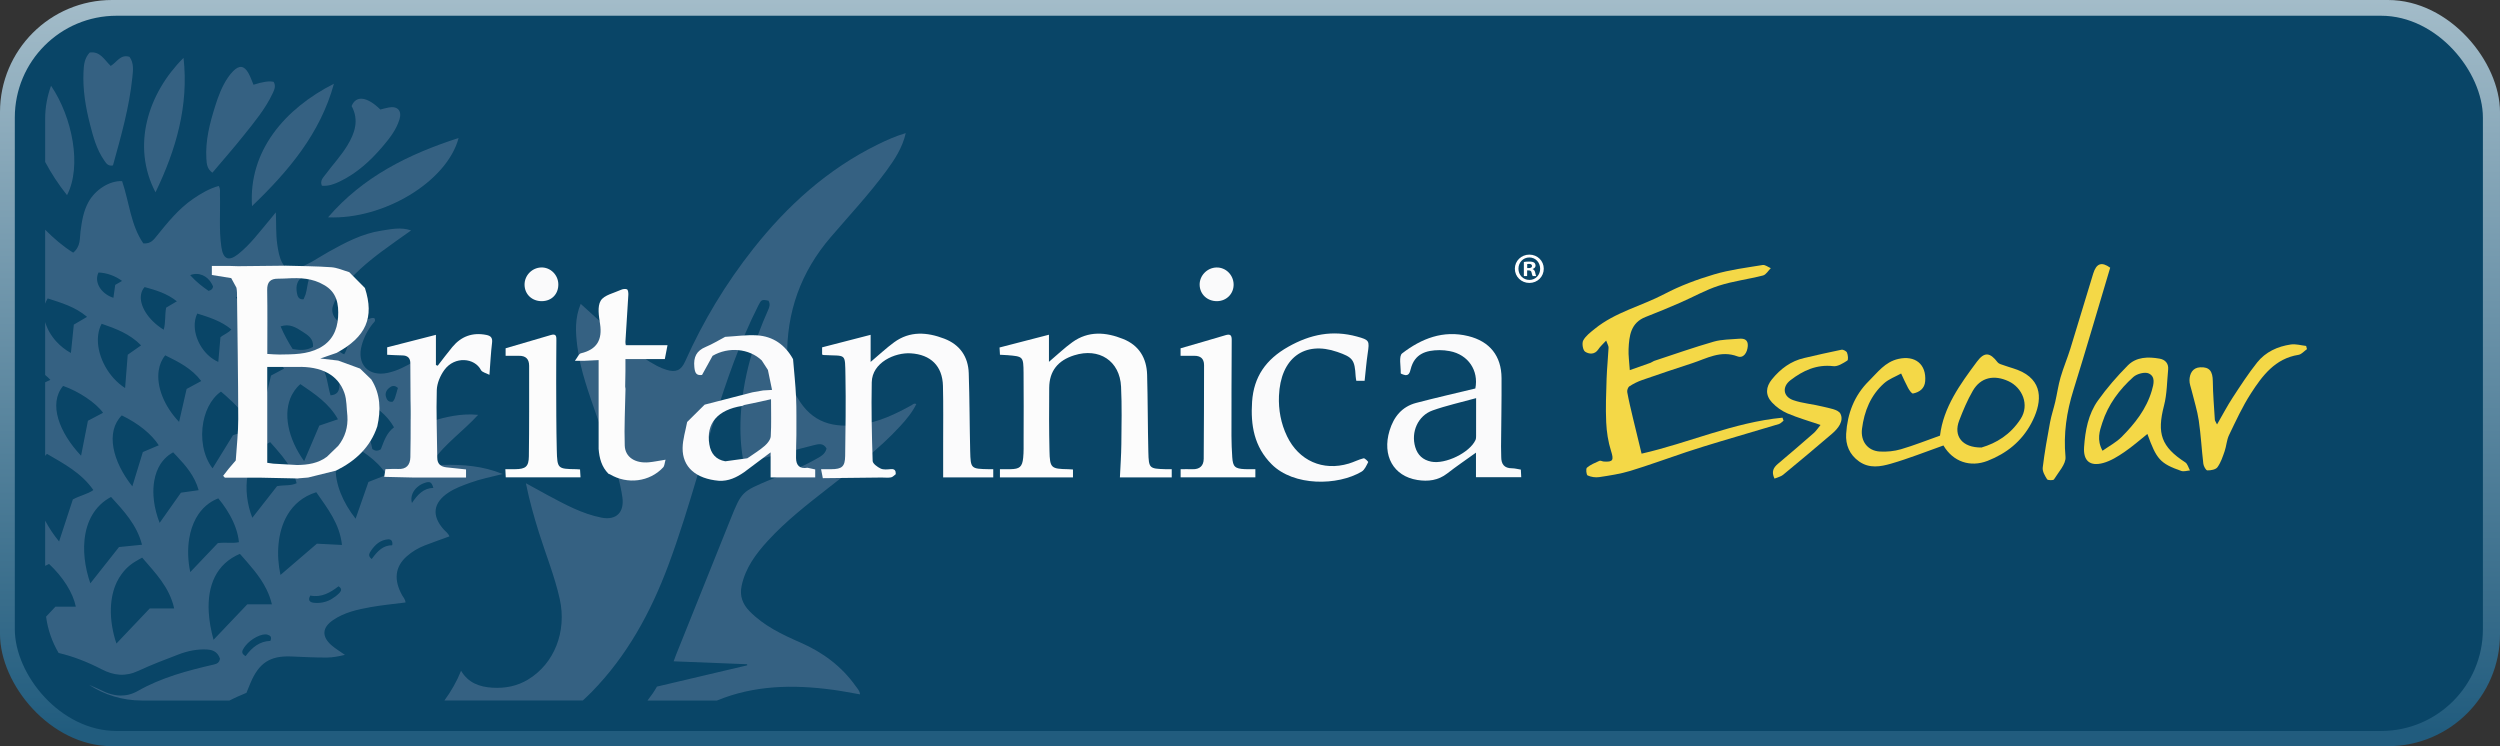
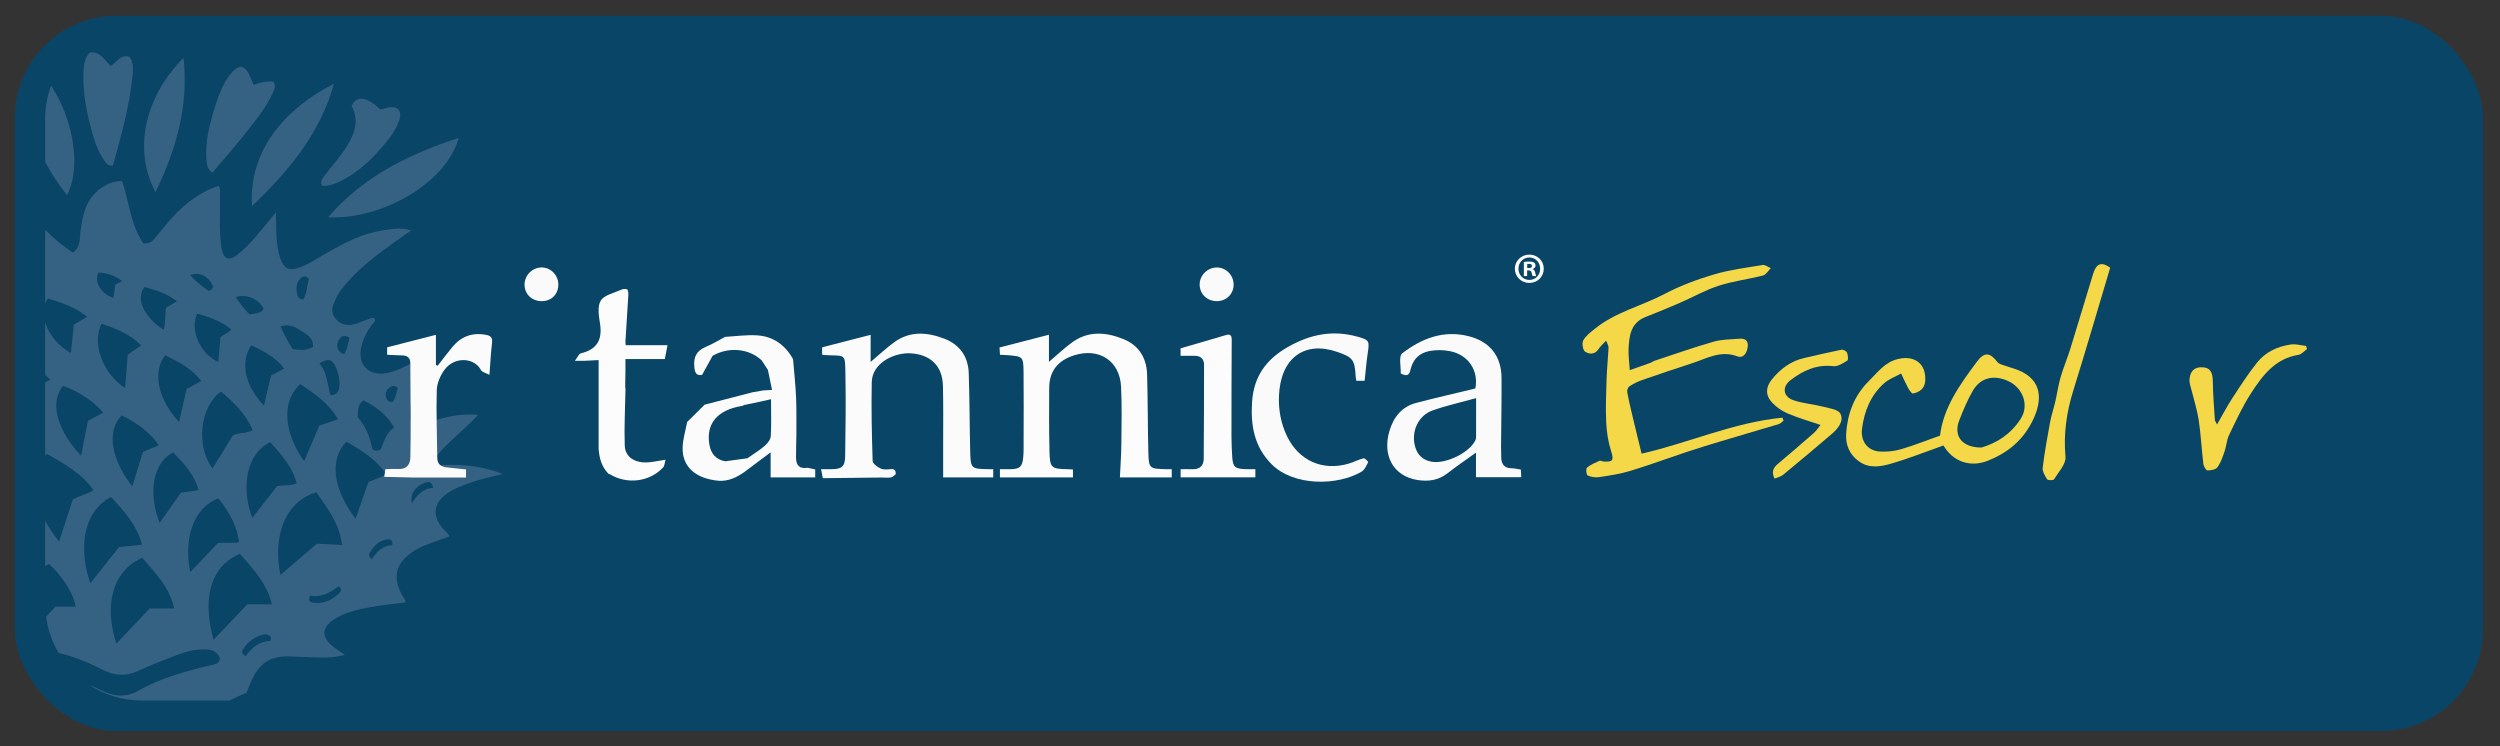
<svg xmlns="http://www.w3.org/2000/svg" id="Layer_2" viewBox="0 0 379.53 113.28">
  <rect x="0" y="0" width="379.53" height="113.28" fill="#333333" stroke="none" />
  <defs>
    <style>.cls-1{fill:url(#linear-gradient);}.cls-2{fill:#f4d847;}.cls-3{fill:#fcfcfc;}.cls-4{fill:#fff;}.cls-5{fill:#fafafb;}.cls-6{fill:#fbfbfc;}.cls-7{fill:#094567;}.cls-8,.cls-9{fill:#637f9e;}.cls-9{isolation:isolate;opacity:.5;}</style>
    <linearGradient id="linear-gradient" x1="189.765" y1="0" x2="189.765" y2="111.17" gradientTransform="matrix(1, 0, 0, 1, 0, 0)" gradientUnits="userSpaceOnUse">
      <stop offset="0" stop-color="#a3bcc9" />
      <stop offset="1" stop-color="#215c7e" />
    </linearGradient>
  </defs>
  <g id="Layer_2-2">
    <g>
-       <rect class="cls-1" width="379.53" height="113.28" rx="17.018" ry="17.018" />
      <rect class="cls-7" x="2.248" y="2.39" width="374.686" height="108.582" rx="15.457" ry="15.457" />
      <g>
        <path class="cls-8" d="M6.857,46.105c-.136,.395-.213,.811-.22,1.245,.007-.434,.085-.851,.22-1.245h0Z" />
        <polygon class="cls-9" points="30.556 57.847 30.556 57.847 30.556 57.847 30.556 57.847" />
        <path class="cls-9" d="M7.245,45.299c2.041,.675,4.137,1.246,5.974,2.805h0c-.732,.429-1.35,.79-2.011,1.177-.146,1.43-.293,2.865-.441,4.31-.427-.234-.828-.501-1.199-.795-.371-.293-.712-.613-1.02-.951-.819-.899-1.398-1.931-1.691-2.959v8.039c.273,.228,.54,.468,.793,.738h0l-.793,.377v11.171c.089-.105,.17-.214,.267-.316h0c2.605,1.519,5.243,2.906,7.054,5.502h0c-.933,.651-2.044,.831-3.119,1.429l-2.088,6.377h0c-.838-1.022-1.544-2.087-2.114-3.162v6.864c.19-.105,.384-.206,.591-.294,.266,.25,.522,.505,.767,.764,.982,1.038,1.792,2.148,2.379,3.258,.293,.555,.531,1.11,.705,1.657,.087,.273,.159,.544,.214,.812h-3.095c-.475,.506-.948,1.008-1.421,1.512,.263,1.992,.924,3.855,1.903,5.512,2.256,.53,4.42,1.387,6.504,2.465,1.907,.986,3.647,1.158,5.604,.247,1.997-.93,4.064-1.713,6.124-2.499,1.392-.531,2.849-.826,4.355-.737,.706,.042,1.265,.296,1.619,.8,.119,.169,.216,.366,.287,.594-.083,.585-.425,.772-.915,.885-4.001,.923-7.959,1.966-11.571,4.024-.864,.492-1.757,.705-2.646,.69-.297-.005-.593-.044-.888-.099-.588-.108-1.169-.3-1.734-.578-.7-.345-1.412-.652-2.124-.957,2.302,1.503,5.047,2.385,8.001,2.385h13.323c.824-.435,1.691-.797,2.572-1.167,.203-.498,.404-1.009,.619-1.514,1.278-2.997,2.918-4.137,6.176-4.008,1.828,.072,3.653,.182,5.483,.163,.858-.009,1.688-.172,2.677-.405-.787-.555-1.473-.953-2.055-1.468-1.509-1.337-1.404-2.683,.253-3.813,1.727-1.177,3.726-1.614,5.728-1.972,1.741-.311,3.509-.472,5.27-.7-.042-.503-.336-.773-.517-1.098-1.298-2.34-1.078-4.319,.695-5.9,.804-.717,1.728-1.268,2.731-1.658,1.238-.481,2.493-.917,3.757-1.378-.201-.502-.601-.744-.891-1.074-1.837-2.089-1.583-4.027,.727-5.566,1.017-.678,2.155-1.081,3.29-1.495,1.555-.568,3.181-.892,4.966-1.333-3.048-1.238-6.024-1.444-9.043-1.388-.526,.01-1.118,.139-1.592-.552,1.874-2.665,4.612-4.54,6.898-7.039-2.572-.261-4.859,.319-7.138,.971-.889,.254-1.769,.616-2.972,.254-.755-3.393,.9-6.555,1.356-9.928-.339,.209-.624,.39-.914,.562-1.281,.758-2.587,1.454-4.063,1.769-2.927,.625-4.746-1.324-3.934-4.213,.342-1.216,.907-2.308,1.7-3.288,.161-.199,.463-.355,.229-.792-.363-.142-.735,.078-1.107,.201-.784,.259-1.523,.655-2.352,.784-1.919,.299-3.385-1.447-2.832-2.903,.323-.85,.66-1.667,1.206-2.38,1.737-2.268,3.881-4.117,6.154-5.817,1.452-1.086,2.947-2.115,4.494-3.22-1.59-.543-3.061-.182-4.51,.036-2.92,.439-5.485,1.808-8.025,3.222-1.594,.888-3.07,2.007-4.864,2.507-1.064,.297-1.739,.025-2.22-.95-.416-.843-.565-1.757-.699-2.686-.225-1.557-.141-3.127-.218-4.87-.426,.521-.723,.893-1.029,1.256-1.492,1.767-2.87,3.647-4.698,5.092-1.451,1.147-2.271,.754-2.539-1.085-.387-2.649-.135-5.312-.22-7.967-.013-.402,.11-.825-.185-1.305-1.423,.399-2.686,1.132-3.901,1.97-2.193,1.511-3.836,3.558-5.489,5.598-.469,.579-.917,1.247-2.055,1.151-1.924-2.785-2.139-6.287-3.223-9.455-1.897-.08-4.063,1.28-5.112,3.193-.763,1.39-.999,2.911-1.202,4.462-.136,1.041,.061,2.233-1.11,3.211-1.581-.986-2.958-2.186-4.255-3.485v11.232c.097-.282,.221-.555,.388-.806Zm56.222,22.239c.402-.691,.89-1.342,1.818-1.332,.382,.004,.561,.222,.447,.749h0v0c-1.29,.314-1.712,1.517-2.266,2.832h0c-.473-.568-.506-1.036-.381-1.456,.084-.281,.236-.542,.383-.793Zm-.843,7.4c.312-.742,1.013-1.358,1.859-1.633,.792-.257,1.033-.145,1.31,.761h-0v0c-1.482,.039-2.395,1.004-3.256,2.296h0c-.146-.489-.1-.979,.087-1.424Zm-48.909,13.62c-.426-1.222-.725-2.503-.862-3.774-.069-.636-.097-1.269-.081-1.892,.008-.311,.027-.62,.058-.924,.276-2.743,1.493-5.178,4.028-6.529,.967,1.063,1.947,2.119,2.783,3.288,.418,.585,.8,1.198,1.127,1.855,.327,.657,.598,1.357,.794,2.115h0c-1.226,.123-2.322,.234-3.491,.351-1.427,1.806-2.877,3.641-4.354,5.51Zm16.84-30.711h0l-2.222,1.2c-.387,1.689-.762,3.327-1.146,5.003-2.305-2.416-3.453-5.409-3.094-7.804,.129-.864,.45-1.653,.99-2.306,2.005,.985,4.014,1.978,5.472,3.907h0Zm-6.448,9.751h0l-1.391,.592-1.03,.438c-.519,1.694-1.051,3.431-1.596,5.209h0c-3.008-3.781-4.105-8.263-1.602-10.777h0c2.509,1.218,4.508,2.823,5.618,4.538Zm2.338,24.773h-3.712c-1.715,1.805-3.376,3.554-5.059,5.325h-0c-.589-1.755-.894-3.589-.843-5.324,.001-.018,.003-.035,.003-.052,.048-1.427,.337-2.787,.91-3.98,.197-.409,.434-.793,.699-1.159,.204-.282,.422-.556,.669-.809,.378-.386,.806-.736,1.288-1.041,.373-.236,.765-.442,1.183-.681h0c2.001,2.335,4.153,4.492,4.86,7.721h0Zm.091-16.253c-.441,.624-.886,1.255-1.338,1.896l-.963,1.365h0c-.434-1.104-.721-2.222-.859-3.303-.034-.27-.059-.538-.075-.803-.046-.795-.008-1.563,.117-2.282,.166-.959,.486-1.832,.963-2.57,.177-.274,.383-.522,.604-.756,.197-.209,.408-.403,.64-.577,.101-.075,.207-.143,.314-.211,.114-.072,.225-.148,.346-.212h0c.197,.207,.394,.414,.591,.622,1.373,1.457,2.681,2.981,3.286,5.127h0c-.884,.125-1.656,.235-2.504,.355l-.189,.027c-.305,.432-.621,.88-.933,1.323Zm2.347,10.731c-.18-.845-.287-1.712-.315-2.573-.028-.861,.023-1.716,.159-2.538,.182-1.095,.514-2.132,1.012-3.043,.124-.228,.259-.448,.405-.659,.436-.634,.967-1.188,1.598-1.636,.421-.299,.887-.55,1.399-.745h0c.23,.278,.447,.557,.654,.838,.412,.561,.777,1.126,1.092,1.69,.788,1.41,1.263,2.813,1.386,4.124-.971,.221-1.967-.016-3.201,.143-.624,.656-1.283,1.348-1.967,2.066-.384,.403-.775,.814-1.173,1.232-.345,.363-.695,.73-1.049,1.102Zm12.16,10.449h-0c-1.604,.041-2.794,.981-3.757,2.313h0v0h-0c-.806-.457-.478-.894-.228-1.3,.062-.101,.143-.199,.222-.298,.834-1.051,2.499-1.921,3.329-1.663,.373,.116,.728,.304,.435,.948Zm-3.5-5.555c-1.724,1.813-3.385,3.558-5.125,5.387h0c-.202-.73-.366-1.449-.488-2.154-.123-.705-.204-1.394-.241-2.063-.224-4.017,1.14-7.315,4.733-8.836,.743,.85,1.504,1.689,2.206,2.576,.702,.886,1.344,1.82,1.849,2.858,.337,.692,.612,1.43,.803,2.232h-3.736Zm.765-13.14c-.395-.992-.67-2.083-.799-3.193-.065-.555-.092-1.114-.081-1.668,.024-1.108,.207-2.194,.577-3.176,.092-.246,.196-.485,.312-.716,.58-1.157,1.462-2.121,2.697-2.733h0c.616,.695,1.242,1.384,1.819,2.109,.961,1.21,1.786,2.521,2.202,4.133h0c-.908,.435-1.894,.237-2.974,.447-1.195,1.528-2.466,3.152-3.753,4.797Zm12.998-14.95c-.961,.325-1.862,.63-2.83,.958-.538,1.261-1.084,2.543-1.636,3.838-.222,.521-.442,1.038-.667,1.565h0c-2.474-3.449-3.258-7.317-1.88-10.031,.032-.063,.074-.121,.108-.183,.193-.347,.415-.678,.683-.981,.158-.178,.329-.349,.514-.51,.543,.372,1.087,.74,1.617,1.119,.531,.38,1.048,.772,1.541,1.194,.985,.844,1.869,1.808,2.551,3.03h0Zm.172,26.411c-.349,.349-.726,.636-1.126,.867-.05,.029-.099,.063-.149,.09-.761,.403-1.609,.581-2.543,.488-.55-.055-1.006-.327-.55-1.1h0c1.688,.342,3.042-.451,4.282-1.405h0c.405,.244,.448,.487,.354,.704-.004,.009-.011,.018-.015,.027-.04,.082-.097,.16-.161,.232-.03,.034-.061,.067-.092,.098Zm.438-7.333l-3.804-.194c-1.842,1.581-3.668,3.146-5.534,4.747h0c-.647-2.99-.487-6.489,1.052-9.106,.924-1.57,2.345-2.822,4.386-3.455h0c1.684,2.431,3.559,4.78,3.9,8.007h0Zm7.631,.047h0v0c-1.382-.017-2.248,.914-3.028,1.972-.029,.04-.059,.078-.088,.118h-0c-.496-.372-.433-.716-.265-1.019,.056-.101,.124-.198,.186-.29,.62-.909,1.426-1.607,2.58-1.683,.381-.025,.737,.194,.615,.902Zm-.502-23.865c.391-.334,.817-.509,1.367-.016h0c-.045,.113-.074,.229-.108,.344-.046,.16-.094,.319-.133,.479-.053,.219-.116,.431-.194,.636-.02,.053-.032,.109-.056,.161-.076,.167-.173,.325-.302,.469-.66,.104-.908-.296-1.038-.79-.034-.129-.046-.253-.039-.371,.02-.355,.211-.662,.503-.911Zm-3.879,1.861c1.875,.947,3.528,2.123,4.652,4.095h0c-1.162,.854-1.536,2.17-2.008,3.341-.543,.323-.891,.227-1.288-.037-.348-1.77-.961-3.478-2.218-4.82,.026-.608,.002-1.196,.201-1.719,.12-.314,.32-.604,.66-.86Zm3.53,11.307h0c-.951,.374-1.837,.723-2.763,1.087-.112,.32-.225,.643-.337,.964-.417,1.196-.839,2.404-1.267,3.631-.115,.329-.227,.65-.343,.983-1.957-2.485-3.123-5.332-3.023-7.807,.06-1.485,.575-2.836,1.648-3.894,2.248,1.345,4.537,2.653,6.085,5.037Zm-7.312-20.368c.352-.742,.877-.902,1.682-.468h0c-.234,.825-.294,1.716-.814,2.541-.746-.278-1.102-.797-1.052-1.421,.016-.208,.078-.427,.185-.653Zm-2.907,3.443h0c1.356-.774,1.871-.655,2.408,.405,.392,.774,.624,1.585,.652,2.433,.01,.282-.003,.569-.041,.859-.083,.646-.398,1.083-1.314,1.164-.508-1.611-.466-3.45-1.705-4.861h0Zm-3.316-12.218c.116-.287,.304-.551,.589-.783,.368-.299,.753-.3,1.149,.225h-0v0h0c-.239,.752-.281,1.552-.507,2.312-.041,.137-.108,.268-.164,.402-.047,.113-.079,.23-.138,.34h0c-.738,.081-.922-.44-1.013-.934-.101-.546-.109-1.085,.084-1.563Zm-2.565,6.609c1.375-.469,2.373,.181,3.315,.791,.803,.519,1.723,1.057,1.604,2.329h0c-1.045,.579-2.024,.506-3.089,.316-.662-1.042-1.272-2.135-1.83-3.436h0v-0Zm.542,6.404h0l-1.997,1.066c-.355,1.51-.707,3.006-1.072,4.559-1.811-1.895-2.782-4.003-2.835-5.941-.032-1.163,.267-2.264,.913-3.221,1.839,.899,3.69,1.778,4.991,3.537Zm-7.351-10.832c1.572-.597,3.654,.341,4.228,1.793h-0v0c-.491,.781-1.343,.638-2.14,.812-.771-.769-1.404-1.641-2.088-2.604h0v-0Zm.535,16.971c.829,.95,1.535,1.997,2.039,3.227-.352,.191-.728,.286-1.109,.352-.509,.089-1.03,.127-1.526,.279-.124,.038-.246,.083-.366,.137-1.022,1.66-2.051,3.332-3.089,5.017h0c-1.447-1.877-1.872-4.628-1.399-7.072,.053-.272,.116-.539,.191-.801,.149-.524,.342-1.027,.577-1.495,.47-.936,1.11-1.733,1.908-2.288h0c.248,.21,.494,.421,.736,.634,.726,.639,1.416,1.297,2.038,2.009Zm-1.196-12.083h0c-.468,.566-1.13,.741-1.66,1.198-.105,1.21-.215,2.466-.326,3.736-2.049-.886-3.492-3.199-3.582-5.332-.03-.711,.09-1.403,.389-2.014h0c1.839,.577,3.63,1.134,5.179,2.413Zm-6.258-8.239c1.308-.523,2.631,.102,3.294,1.335,.066,.122,.132,.242,.184,.375-.032,.351-.226,.56-.681,.682-.942-.646-1.891-1.381-2.797-2.391h0v-0Zm-6.91,1.808c1.669,.461,3.365,.944,4.896,2.164h-0v0c-.596,.353-1.089,.645-1.63,.965-.217,1.097-.052,2.257-.372,3.353-2.385-1.48-3.699-3.67-3.45-5.299,.068-.443,.245-.848,.555-1.182Zm-.535,8.852h0c-.716,.502-1.361,.954-2.033,1.425l-.015,.198c-.127,1.613-.253,3.215-.382,4.859h0c-2.534-1.622-4.148-4.697-4.139-7.337,.001-.257,.022-.509,.054-.756,.078-.598,.245-1.164,.521-1.669h0c2.156,.739,4.284,1.532,5.994,3.28Zm-6.47-11.057c1.169,.021,2.566,.504,3.577,1.278h0l-0,0h0l-1.037,.6c-.094,.671-.184,1.312-.276,1.961h0v0c-1.683-.546-2.694-1.994-2.448-3.294,.035-.186,.096-.368,.184-.545Zm.694,21.295h0c-.763,.402-1.515,.797-2.298,1.209-.338,1.724-.674,3.438-1.04,5.308h0c-3.293-3.476-5.013-7.876-2.73-10.6h0c2.369,.818,4.968,2.548,6.069,4.082Z" />
        <polygon class="cls-9" points="18.53 42.648 18.53 42.648 18.53 42.648 18.53 42.648" />
-         <path class="cls-9" d="M126.386,104.707c1.389,.188,2.766,.464,4.176,.705-.045-.547-.39-.87-.642-1.225-2.152-3.042-5.019-5.162-8.422-6.648-2.785-1.216-5.542-2.531-7.713-4.753-1.042-1.067-1.527-2.304-1.197-3.861,.577-2.717,2.152-4.829,3.955-6.804,2.759-3.023,5.986-5.519,9.193-8.035,3.802-2.983,7.697-5.861,10.977-9.449,.917-1.004,1.789-2.05,2.394-3.299-.36-.166-.522,.068-.721,.178-2.426,1.347-4.926,2.538-7.699,2.93-4.112,.58-7.38-.171-9.658-4.126-1.052-1.825-1.486-3.87-1.525-5.959-.129-6.947,2.057-13.052,6.603-18.354,2.852-3.326,5.852-6.532,8.45-10.071,1.26-1.717,2.435-3.49,2.947-5.73-1.562,.466-2.937,1.084-4.286,1.748-7.587,3.735-13.691,9.258-18.887,15.838-4.148,5.254-7.585,10.948-10.313,17.067-.615,1.379-1.4,1.716-2.831,1.286-.491-.147-.975-.349-1.429-.588-3.06-1.61-5.563-3.945-8.094-6.244-1.134-1.03-2.268-2.06-3.505-3.184-.92,2.208-.778,4.331-.523,6.391,.464,3.749,1.799,7.281,3.025,10.836,1.38,4.002,3.212,7.859,3.822,12.11,.329,2.295-.91,3.561-3.159,3.12-2.997-.588-5.627-2.048-8.276-3.464-1.014-.542-2.016-1.105-3.212-1.762,.553,2.709,1.238,5.118,1.989,7.511,1.053,3.355,2.386,6.623,3.152,10.068,1.099,4.947-.829,9.836-4.843,12.244-1.649,.99-3.459,1.332-5.37,1.22-1.975-.116-3.681-.731-4.768-2.574-.663,1.656-1.518,3.132-2.529,4.514h21.009c.457-.428,.917-.853,1.358-1.304,5.359-5.48,8.947-12.057,11.609-19.18,1.708-4.57,3.122-9.233,4.512-13.903,.834-2.802,1.659-5.607,2.534-8.396,1.841-5.866,3.85-11.668,6.629-17.171,.218-.432,.35-.663,.527-.771,.205-.125,.472-.085,1.016,.029h0c.16,.267,.196,.512,.168,.746-.014,.117-.045,.232-.085,.345-.04,.114-.088,.226-.139,.339-.268,.599-.526,1.2-.773,1.805-1.04,2.544-1.881,5.142-2.474,7.807-.393,1.768-.681,3.565-.832,5.398-.206,2.516-.161,5.029,.252,7.518,.357,.221,.712,.308,1.061,.32,.116,.004,.232-.001,.348-.011,.461-.043,.912-.185,1.347-.288,2.684-.639,5.341-1.387,8.02-2.046,.337-.083,.7-.18,1.039-.143,.169,.019,.333,.071,.484,.175,.151,.104,.289,.26,.409,.487-.06,.235-.157,.433-.28,.605-.062,.086-.13,.165-.203,.238-.294,.294-.67,.501-1.043,.705-.093,.051-.186,.101-.277,.153-.542,.307-1.096,.59-1.656,.858-1.681,.803-3.427,1.465-5.145,2.187-4.288,1.803-4.297,1.786-6.019,6.072-2.741,6.821-5.48,13.642-8.218,20.463-.125,.312-.234,.63-.375,1.012,3.782,.15,7.466,.297,11.15,.443l.024,.168h0c-4.556,1.073-9.111,2.147-13.708,3.23-.426,.759-.917,1.45-1.436,2.112h10.545c5.602-2.314,11.507-2.452,17.541-1.636Z" />
        <path class="cls-9" d="M16.806,10.011c-.971-.931-1.591-2.259-3.187-2.037-.8,.853-.894,1.893-.942,2.92-.127,2.708,.314,5.354,.984,7.965,.488,1.904,.994,3.809,2.134,5.457,.301,.435,.59,.961,1.354,.792,1.219-4.402,2.48-8.801,2.943-13.371,.105-1.033,.267-2.142-.433-3.108-1.369-.44-1.916,.826-2.853,1.382Z" />
        <path class="cls-9" d="M7.75,13.018c-.567,1.562-.893,3.24-.893,4.997v6.57c.931,1.744,2.029,3.427,3.319,5.042,2.281-4.411,.812-11.815-2.427-16.61Z" />
        <path class="cls-9" d="M41.539,12.426c-.639-.161-1.658-.014-3.056,.44-.252-.589-.456-1.211-.772-1.771-.645-1.145-1.379-1.231-2.305-.304-.291,.291-.553,.617-.786,.957-.907,1.325-1.467,2.813-1.944,4.33-.82,2.605-1.511,5.239-1.346,8.01,.046,.777,.106,1.566,.915,2.127,1.615-1.915,3.232-3.752,4.757-5.663,1.613-2.021,3.28-4.014,4.391-6.384,.266-.567,.52-1.136,.147-1.74Z" />
        <path class="cls-9" d="M49.802,32.994c8.43,.373,18.055-5.41,19.82-12.044-7.612,2.458-14.526,5.886-19.82,12.044Z" />
        <path class="cls-9" d="M38.26,31.287c5.608-5.376,10.365-11.046,12.435-18.575-7.406,3.751-12.989,10.168-12.435,18.575Z" />
        <path class="cls-9" d="M23.608,29.192c3.129-6.484,5.064-13.173,4.255-20.406-5.385,5.353-7.945,13.367-4.255,20.406Z" />
        <path class="cls-9" d="M58.056,22.277c1.073-1.26,2.11-2.563,2.598-4.188,.385-1.28-.318-2.029-1.638-1.771-.436,.085-.865,.207-1.279,.307-2.01-1.974-3.69-2.188-4.358-.524,1.159,2.124,.504,4.102-.662,6.011-.956,1.565-2.215,2.904-3.3,4.373-.35,.474-.875,.927-.552,1.707,.986,.094,1.882-.237,2.743-.654,2.563-1.241,4.622-3.119,6.447-5.261Z" />
      </g>
      <g>
-         <path class="cls-3" d="M35.791,69.9c.133-2.094,.381-4.189,.377-6.282-.011-6.408-.118-12.815-.192-19.223-.003-.237-.05-.473-.077-.709-.265-.488-.531-.976-.796-1.464l-2.942-.475v-1.377h2.62l1.362,.042c2.428-.026,4.855-.051,7.283-.077,2.291,.068,4.586,.071,6.87,.235,.92,.066,1.815,.485,2.721,.744l2.382,2.405c1.458,4.489,.182,7.419-4.292,9.852l-2.486,.854,2.713,.314,3.324,1.214,1.714,1.654c1.403,2.233,1.462,4.637,.907,7.118-1.062,3.194-3.33,5.267-6.263,6.721-1.412,.35-2.825,.701-4.237,1.051l-1.341,.111-.071-.021-.051,.052-5.994-.127c-1.729,0-3.459,0-5.188,0l-.257-.276c.28-.36,.551-.728,.841-1.079,.35-.425,.716-.838,1.075-1.256Zm7.863-27.636c-.477,.016-.954,.047-1.431,.043-1.168-.009-1.682,.498-1.661,1.722,.054,3.219,.018,6.439,.018,9.7,.66,.036,1.253,.102,1.845,.093,2.071-.032,4.163,.013,6.071-.992,1.872-.985,2.697-2.634,2.828-4.668,.128-1.997-.183-3.825-2.159-4.91-1.713-1.019-3.596-1.097-5.512-.99Zm-3.082,17.747v10.248l.899,.128,3.642,.208c1.62-.022,3.183-.25,4.527-1.261l1.712-1.66c1.051-1.333,1.496-2.852,1.386-4.539-.139-1.169-.075-2.409-.457-3.493-.969-2.752-3.501-4.054-7.195-3.938l-.465,0h-4.05v4.305Z" />
        <path class="cls-6" d="M135.986,71.987c-.24,.17-.462,.443-.724,.488-.461,.08-.945,.02-1.42,.019l-8.919,.099-.009-.003c-.08-.407-.159-.814-.267-1.361,.616,0,1.085,.002,1.555-0,1.628-.01,2.083-.395,2.104-2.037,.052-4.025,.123-8.053,.043-12.077-.073-3.658,.17-3.017-3.356-3.22-.038-.002-.074-.028-.188-.073v-1.092l7.367-1.902v4.117c1.327-1.119,2.389-2.12,3.557-2.975,2.401-1.758,5.021-1.552,7.624-.556,2.359,.903,3.628,2.726,3.713,5.228,.133,3.946,.125,7.896,.22,11.843,.064,2.67,.12,2.692,2.812,2.744,.199,.004,.399,.001,.689,.001v1.247h-7.605c0-1.658,.002-3.349-0-5.039-.004-2.954,.044-5.909-.031-8.86-.076-3.001-1.844-4.752-4.893-4.94-2.419-.149-5.854,1.398-5.916,4.387-.082,3.982,.008,7.97,.136,11.952,.013,.412,.727,.925,1.225,1.159,.432,.203,1.024,.126,1.537,.082,.621-.053,.762,.259,.746,.771Z" />
        <path class="cls-3" d="M177.883,71.229v1.241h-7.867c.075-1.655,.201-3.341,.218-5.029,.03-2.913,.098-5.832-.043-8.739-.19-3.924-3.338-5.962-7.127-4.759-2.472,.785-3.754,2.388-3.781,4.907-.033,3.193-.03,6.388,.04,9.58,.058,2.632,.235,2.752,2.837,2.8,.231,.004,.463,.027,.732,.044v1.201h-11.09v-1.247c.527,0,1.067,.006,1.606-.001,1.375-.02,1.784-.345,1.924-1.722,.093-.91,.063-1.833,.065-2.751,.006-3.39,.029-6.781-.007-10.171-.026-2.466-.063-2.467-2.45-2.665-.349-.029-.7-.039-1.133-.062l-.065-1.102,7.503-1.94v4.117c1.312-1.111,2.365-2.123,3.539-2.97,2.448-1.767,5.103-1.553,7.737-.496,2.409,.968,3.555,2.906,3.626,5.429,.11,3.907,.091,7.818,.187,11.725,.062,2.496,.148,2.532,2.589,2.608,.276,.009,.553,.001,.959,.001Z" />
        <path class="cls-5" d="M230.883,71.293l.059,1.155h-6.871v-3.731c-1.556,1.12-2.992,2.09-4.355,3.153-1.373,1.071-2.912,1.256-4.536,.998-3.631-.575-5.382-3.695-4.229-7.497,.63-2.077,1.871-3.635,4.035-4.203,2.96-.778,5.947-1.455,8.99-2.192,.533-2.718-1.069-5.148-3.899-5.673-.507-.094-1.029-.153-1.544-.149-2.061,.015-3.777,.558-4.369,2.86-.126,.488-.273,1.18-1.107,.857-.146-.057-.409-.137-.407-.201,.027-1.037-.325-2.607,.21-3.02,2.92-2.25,6.228-3.566,10.042-2.626,3.253,.801,5.03,3.002,5.05,6.361,.02,3.472-.049,6.944-.075,10.416-.004,.519,.03,1.038,.028,1.556-.005,1.098,.447,1.733,1.631,1.734,.43,0,.86,.124,1.347,.2Zm-6.792-10.85c-2.336,.647-4.513,1.125-6.598,1.863-2.24,.793-3.319,3.284-2.642,5.566,.363,1.223,1.159,1.953,2.412,2.21,2.151,.441,5.858-1.356,6.737-3.289,.079-.173,.086-.388,.087-.584,.006-1.79,.004-3.58,.004-5.766Z" />
        <path class="cls-6" d="M110.089,51.138c1.607-.088,3.222-.325,4.818-.23,2.462,.146,4.29,1.45,5.487,3.612,.158,1.921,.372,3.84,.458,5.764,.084,1.898,.038,3.802,.049,5.703-.019,1.183-.062,2.365-.052,3.547,.01,1.129,.561,1.683,1.735,1.476,.391,.085,.783,.171,1.174,.256,0,.389,0,.777,0,1.205h-6.769v-3.798l-4.027,3.015c-1.145,.794-2.363,1.377-3.806,1.303-3.507-.3-5.573-2.079-5.527-4.989,.021-1.316,.446-2.625,.688-3.938,.885-.877,1.77-1.754,2.655-2.631,2.418-.625,4.836-1.25,7.254-1.874l1.621-.285,1.358-.079-.627-3.029-.935-1.448c-1.904-1.816-5.037-2.11-7.463-.7l-1.602,2.904c-.867,.117-1.082-.295-1.169-1.204-.144-1.506,.312-2.464,1.731-3.053,1.019-.422,1.968-1.012,2.948-1.527Zm3.651,18.245l-.007,.007c.8-.567,1.649-1.079,2.38-1.724,.413-.364,.867-.935,.896-1.437,.107-1.817,.042-3.645,.042-5.625l-1.685,.38-2.382,.5-.301,.138,.057,.046-.055-.049c-3.748,.587-5.526,2.662-4.996,5.855,.229,1.381,.981,2.3,2.42,2.555l3.342-.457,.289-.19Z" />
        <path class="cls-5" d="M207.168,57.809h-1.265c-.036-.246-.087-.47-.1-.695-.14-2.495-.42-2.869-2.786-3.689-5.011-1.736-8.622,.948-8.855,6.67-.086,2.124,.294,4.204,1.234,6.151,1.783,3.692,5.425,5.314,9.368,4.131,.761-.228,1.477-.611,2.244-.802,.184-.046,.733,.515,.698,.583-.268,.519-.531,1.164-.994,1.439-3.625,2.155-10.294,2.256-13.662-1.118-2.666-2.671-3.204-5.946-2.969-9.48,.253-3.807,2.1-6.44,5.487-8.353,3.37-1.903,6.735-2.568,10.434-1.554,1.901,.521,1.914,.634,1.631,2.553-.197,1.339-.305,2.69-.467,4.163Z" />
        <path class="cls-3" d="M94.957,59.045c-.051,2.865-.211,5.734-.114,8.594,.061,1.786,1.609,2.737,3.674,2.542,.747-.07,1.485-.229,2.523-.394-.147,.493-.148,.934-.369,1.172-2.046,2.2-5.442,2.621-8.073,1.049-.067-.04-.148-.056-.223-.083-1.04-1.043-1.389-2.36-1.497-3.772v-13.487l-2.143,.107h-1.459c.4-.521,.599-1.064,.909-1.137,2.438-.577,3.282-2.051,2.907-4.482-.18-1.166-.428-2.632,.104-3.509,.518-.852,1.984-1.145,3.055-1.638,.277-.128,.686-.199,.933-.082,.166,.079,.222,.538,.206,.821-.134,2.381-.297,4.761-.445,7.142-.009,.151,.028,.305,.05,.52h6.34l-.408,2.1h-5.979v1.84l-.04,2.341,.048,.355Z" />
        <path class="cls-6" d="M58.51,71.227c.636-.013,1.274-.065,1.907-.03,1.279,.071,1.849-.617,1.881-1.779,.054-1.944,.034-3.889,.045-5.834-.015-2.826-.022-5.653-.051-8.479-.008-.774-.443-1.14-1.222-1.149-.751-.009-1.503-.062-2.294-.097v-1.131l7.402-1.896v4.582l.275,.105c.739-.95,1.454-1.921,2.224-2.845,1.336-1.605,3.034-2.235,5.113-1.836,.717,.138,1.006,.422,.909,1.211-.185,1.499-.253,3.013-.396,4.856-.503-.27-1.109-.385-1.284-.723-.969-1.876-3.998-2.154-5.558-.02-.626,.857-1.122,2.021-1.153,3.061-.103,3.42,.045,6.846,.073,10.27,.008,.958,.537,1.356,1.394,1.457,.99,.116,1.982,.211,2.974,.315,0,.391,0,.781,0,1.231h-3.598l-4.296,.002c-1.508-.035-3.016-.07-4.525-.105l.181-1.166Z" />
        <path class="cls-3" d="M190.579,71.226v1.235h-11.345v-1.232c.629,0,1.221-.014,1.812,.003,1.09,.032,1.683-.527,1.691-1.572,.041-4.742,.044-9.484,.053-14.226,.002-.997-.543-1.436-1.515-1.419-.669,.011-1.339,.002-2.05,.002v-1.14c2.323-.675,4.568-1.315,6.804-1.986,.665-.2,.963-.08,.959,.677-.028,4.867-.039,9.734-.038,14.601,0,1.075,.051,2.151,.119,3.224,.093,1.47,.412,1.763,1.924,1.829,.51,.022,1.022,.004,1.587,.004Z" />
-         <path class="cls-3" d="M76.758,54.018v-1.144c2.327-.68,4.608-1.336,6.881-2.017,.861-.258,.829,.298,.826,.843-.008,2.114-.036,4.229-.028,6.343,.013,3.431,.003,6.862,.089,10.291,.071,2.837,.146,2.854,2.943,2.895,.159,.002,.317,.017,.587,.033l.074,1.207h-11.351l-.062-1.241c.548,0,1.018,.003,1.488-.001,1.572-.013,2.063-.373,2.084-1.942,.06-4.585,.036-9.171,.039-13.757,.001-1.033-.523-1.536-1.564-1.513-.631,.014-1.262,.003-2.007,.003Z" />
        <path class="cls-5" d="M184.763,45.719c-1.481,.014-2.612-1.044-2.643-2.474-.029-1.392,1.127-2.594,2.538-2.637,1.401-.043,2.579,1.095,2.62,2.531,.041,1.434-1.063,2.566-2.516,2.58Z" />
        <path class="cls-5" d="M84.761,43.139c.024,1.503-1.002,2.563-2.496,2.58-1.492,.016-2.609-1.033-2.632-2.473-.022-1.41,1.11-2.596,2.523-2.642,1.392-.046,2.582,1.112,2.604,2.535Z" />
        <g>
          <path class="cls-2" d="M243.837,51.703c-.499,.547-.905,.89-1.181,1.316-.56,.864-1.437,.752-2.013,.373-.348-.229-.519-1.282-.29-1.707,.377-.7,1.104-1.238,1.75-1.763,3.124-2.543,7.082-3.451,10.573-5.287,2.38-1.251,4.954-2.209,7.537-2.976,2.393-.71,4.908-1.021,7.383-1.428,.374-.062,.82,.31,1.232,.482-.39,.382-.722,.99-1.181,1.108-2.223,.573-4.533,.849-6.709,1.55-2.012,.647-3.884,1.72-5.835,2.566-1.737,.754-3.483,1.49-5.25,2.17-2.297,.884-2.523,2.858-2.616,4.875-.044,.965,.105,1.938,.185,3.208,1.167-.41,2.159-.753,3.145-1.111,.21-.076,.391-.237,.602-.307,2.991-.986,5.965-2.035,8.99-2.905,1.233-.354,2.578-.332,3.875-.444,.773-.067,1.367,.164,1.302,1.108-.069,.986-.639,1.92-1.569,1.57-2.568-.968-4.668,.325-6.899,1.049-2.532,.822-5.057,1.669-7.571,2.545-.675,.235-1.333,.563-1.932,.951-.218,.141-.379,.608-.329,.882,.233,1.282,.539,2.553,.839,3.822,.421,1.778,.86,3.551,1.338,5.521,7.126-1.616,13.982-4.758,21.395-5.463l.157,.46c-.231,.172-.437,.425-.696,.503-2.932,.886-5.874,1.736-8.808,2.616-1.764,.529-3.526,1.07-5.273,1.649-2.827,.938-5.621,1.979-8.47,2.845-1.538,.467-3.151,.71-4.746,.952-.568,.086-1.23-.021-1.751-.255-.191-.086-.292-1.019-.104-1.179,.54-.459,1.237-.745,1.898-1.041,.167-.075,.429,.092,.651,.108,1.448,.102,1.545-.235,1.109-1.613-.441-1.392-.667-2.89-.734-4.354-.1-2.197-.01-4.404,.061-6.606,.051-1.571,.222-3.137,.298-4.708,.013-.27-.178-.55-.366-1.082Z" />
          <path class="cls-2" d="M295.037,67.627c-2.693,.951-5.293,1.997-7.973,2.767-1.565,.45-3.256,.767-4.819-.33-1.49-1.045-2.079-2.55-1.977-4.21,.187-3.047,1.222-5.814,3.454-8.016,1.334-1.316,2.442-2.888,4.47-3.35,2.537-.578,4.281,.797,4.074,3.391-.088,1.104-.864,1.666-1.852,1.86-.19,.037-.563-.51-.746-.845-.388-.711-.706-1.46-1.053-2.193-.871,.487-1.864,.838-2.59,1.487-2.039,1.822-3.007,4.225-3.35,6.903-.24,1.871,.839,3.351,2.718,3.457,1.062,.06,2.187-.051,3.205-.351,1.984-.583,3.914-1.353,5.918-2.064,.521-4.315,3.048-7.783,5.596-11.216,1.144-1.541,1.992-1.433,3.154,.088,.186,.243,.601,.327,.924,.445,.927,.339,1.913,.557,2.785,1.001,3.446,1.753,2.864,5.061,1.396,7.812-1.46,2.736-3.747,4.573-6.629,5.696-2.624,1.022-5.234,.16-6.706-2.332Zm5.78,.31c2.252-.661,4.395-1.95,5.943-4.347,1.367-2.117,.273-4.731-1.832-5.711-2.183-1.017-4.234-.623-5.435,1.453-.826,1.428-1.475,2.972-2.067,4.517-.898,2.341,.442,4.118,3.392,4.089Z" />
-           <path class="cls-2" d="M326.001,65.88c-1.088,.864-2.243,1.889-3.508,2.751-.983,.67-2.048,1.336-3.176,1.65-2.025,.563-3.075-.311-2.928-2.417,.173-2.485,.627-4.984,2.098-7.049,1.35-1.896,2.897-3.678,4.536-5.334,1.304-1.317,3.111-1.342,4.849-1.03,.822,.147,1.37,.72,1.28,1.646-.179,1.833-.172,3.72-.63,5.485-1.101,4.24-.417,6.246,3.228,8.61,.354,.23,.481,.81,.714,1.228-.446,.032-.944,.208-1.331,.072-3.213-1.13-3.75-1.778-5.132-5.609Zm-6.814,2.55c1.015-.719,2.084-1.277,2.895-2.091,2.002-2.013,3.754-4.207,4.584-7.027,.307-1.043,.576-2.128-.456-2.615-.585-.276-1.796,.047-2.338,.532-2.129,1.906-3.824,4.186-4.716,6.944-.407,1.258-.88,2.573,.032,4.257Z" />
          <path class="cls-2" d="M336.571,64.438c.889-1.537,1.574-2.849,2.38-4.083,1.179-1.806,2.358-3.625,3.698-5.312,1.28-1.613,3.115-2.455,5.135-2.748,.745-.108,1.542,.138,2.315,.222l.127,.487c-.429,.299-.828,.792-1.293,.866-3.554,.565-5.478,3.166-7.219,5.859-1.288,1.992-2.285,4.18-3.32,6.325-.36,.747-.39,1.645-.665,2.442-.291,.843-.582,1.727-1.094,2.434-.261,.36-1.008,.493-1.531,.482-.218-.005-.566-.633-.611-1.007-.262-2.188-.371-4.396-.694-6.573-.228-1.536-.715-3.033-1.082-4.549-.125-.518-.342-1.043-.328-1.559,.026-1.031,.49-1.901,1.622-1.964,1.432-.079,1.904,.626,1.92,2.115,.021,1.958,.193,3.913,.311,5.87,.007,.116,.104,.227,.331,.693Z" />
          <path class="cls-2" d="M320.353,40.64c-1.874,6.265-3.67,12.452-5.587,18.601-1.034,3.316-1.521,6.612-1.199,10.113,.1,1.088-1.07,2.318-1.75,3.427-.1,.162-.933,.153-1.043-.02-.336-.53-.732-1.208-.664-1.776,.277-2.301,.69-4.587,1.112-6.867,.196-1.059,.551-2.088,.794-3.139,.283-1.225,.45-2.481,.8-3.685,.43-1.481,1.04-2.909,1.497-4.383,1.174-3.788,2.293-7.593,3.463-11.382,.483-1.564,1.286-1.825,2.577-.889Z" />
          <path class="cls-2" d="M276.383,64.515c-1.813-.62-3.46-1.086-5.02-1.754-.869-.372-1.712-.971-2.355-1.664-1.032-1.112-.962-2.348,.006-3.529,1.29-1.575,2.855-2.754,4.884-3.217,1.883-.43,3.763-.88,5.657-1.257,.254-.051,.745,.206,.841,.438,.151,.367,.227,1.094,.044,1.21-.64,.407-1.442,.925-2.117,.847-2.542-.297-4.61,.673-6.507,2.13-1.305,1.002-1.126,2.493,.419,3.03,1.433,.498,3,.6,4.481,.979,.954,.244,2.348,.425,2.679,1.074,.558,1.095-.328,2.236-1.251,3.028-2.46,2.11-4.946,4.191-7.448,6.251-.347,.285-.848,.384-1.303,.579-.511-1.046-.162-1.674,.531-2.257,1.828-1.538,3.64-3.095,5.437-4.669,.363-.318,.63-.745,1.022-1.219Z" />
        </g>
        <path class="cls-4" d="M234.362,40.791c0,1.213-.951,2.163-2.188,2.163-1.224,0-2.201-.951-2.201-2.163,0-1.185,.977-2.137,2.201-2.137,1.238,0,2.188,.952,2.188,2.137Zm-3.844,0c0,.952,.704,1.707,1.668,1.707,.939,0,1.628-.755,1.628-1.693,0-.952-.69-1.72-1.641-1.72-.951,0-1.655,.768-1.655,1.706Zm1.317,1.121h-.495v-2.137c.195-.039,.469-.066,.821-.066,.404,0,.586,.066,.743,.157,.117,.09,.208,.26,.208,.469,0,.234-.182,.417-.442,.494v.026c.208,.079,.326,.234,.39,.521,.066,.326,.104,.456,.157,.535h-.535c-.065-.079-.104-.274-.17-.522-.038-.234-.169-.338-.442-.338h-.234v.86Zm.013-1.212h.234c.274,0,.495-.091,.495-.313,0-.195-.143-.326-.456-.326-.131,0-.222,.013-.274,.025v.613Z" />
      </g>
    </g>
  </g>
</svg>